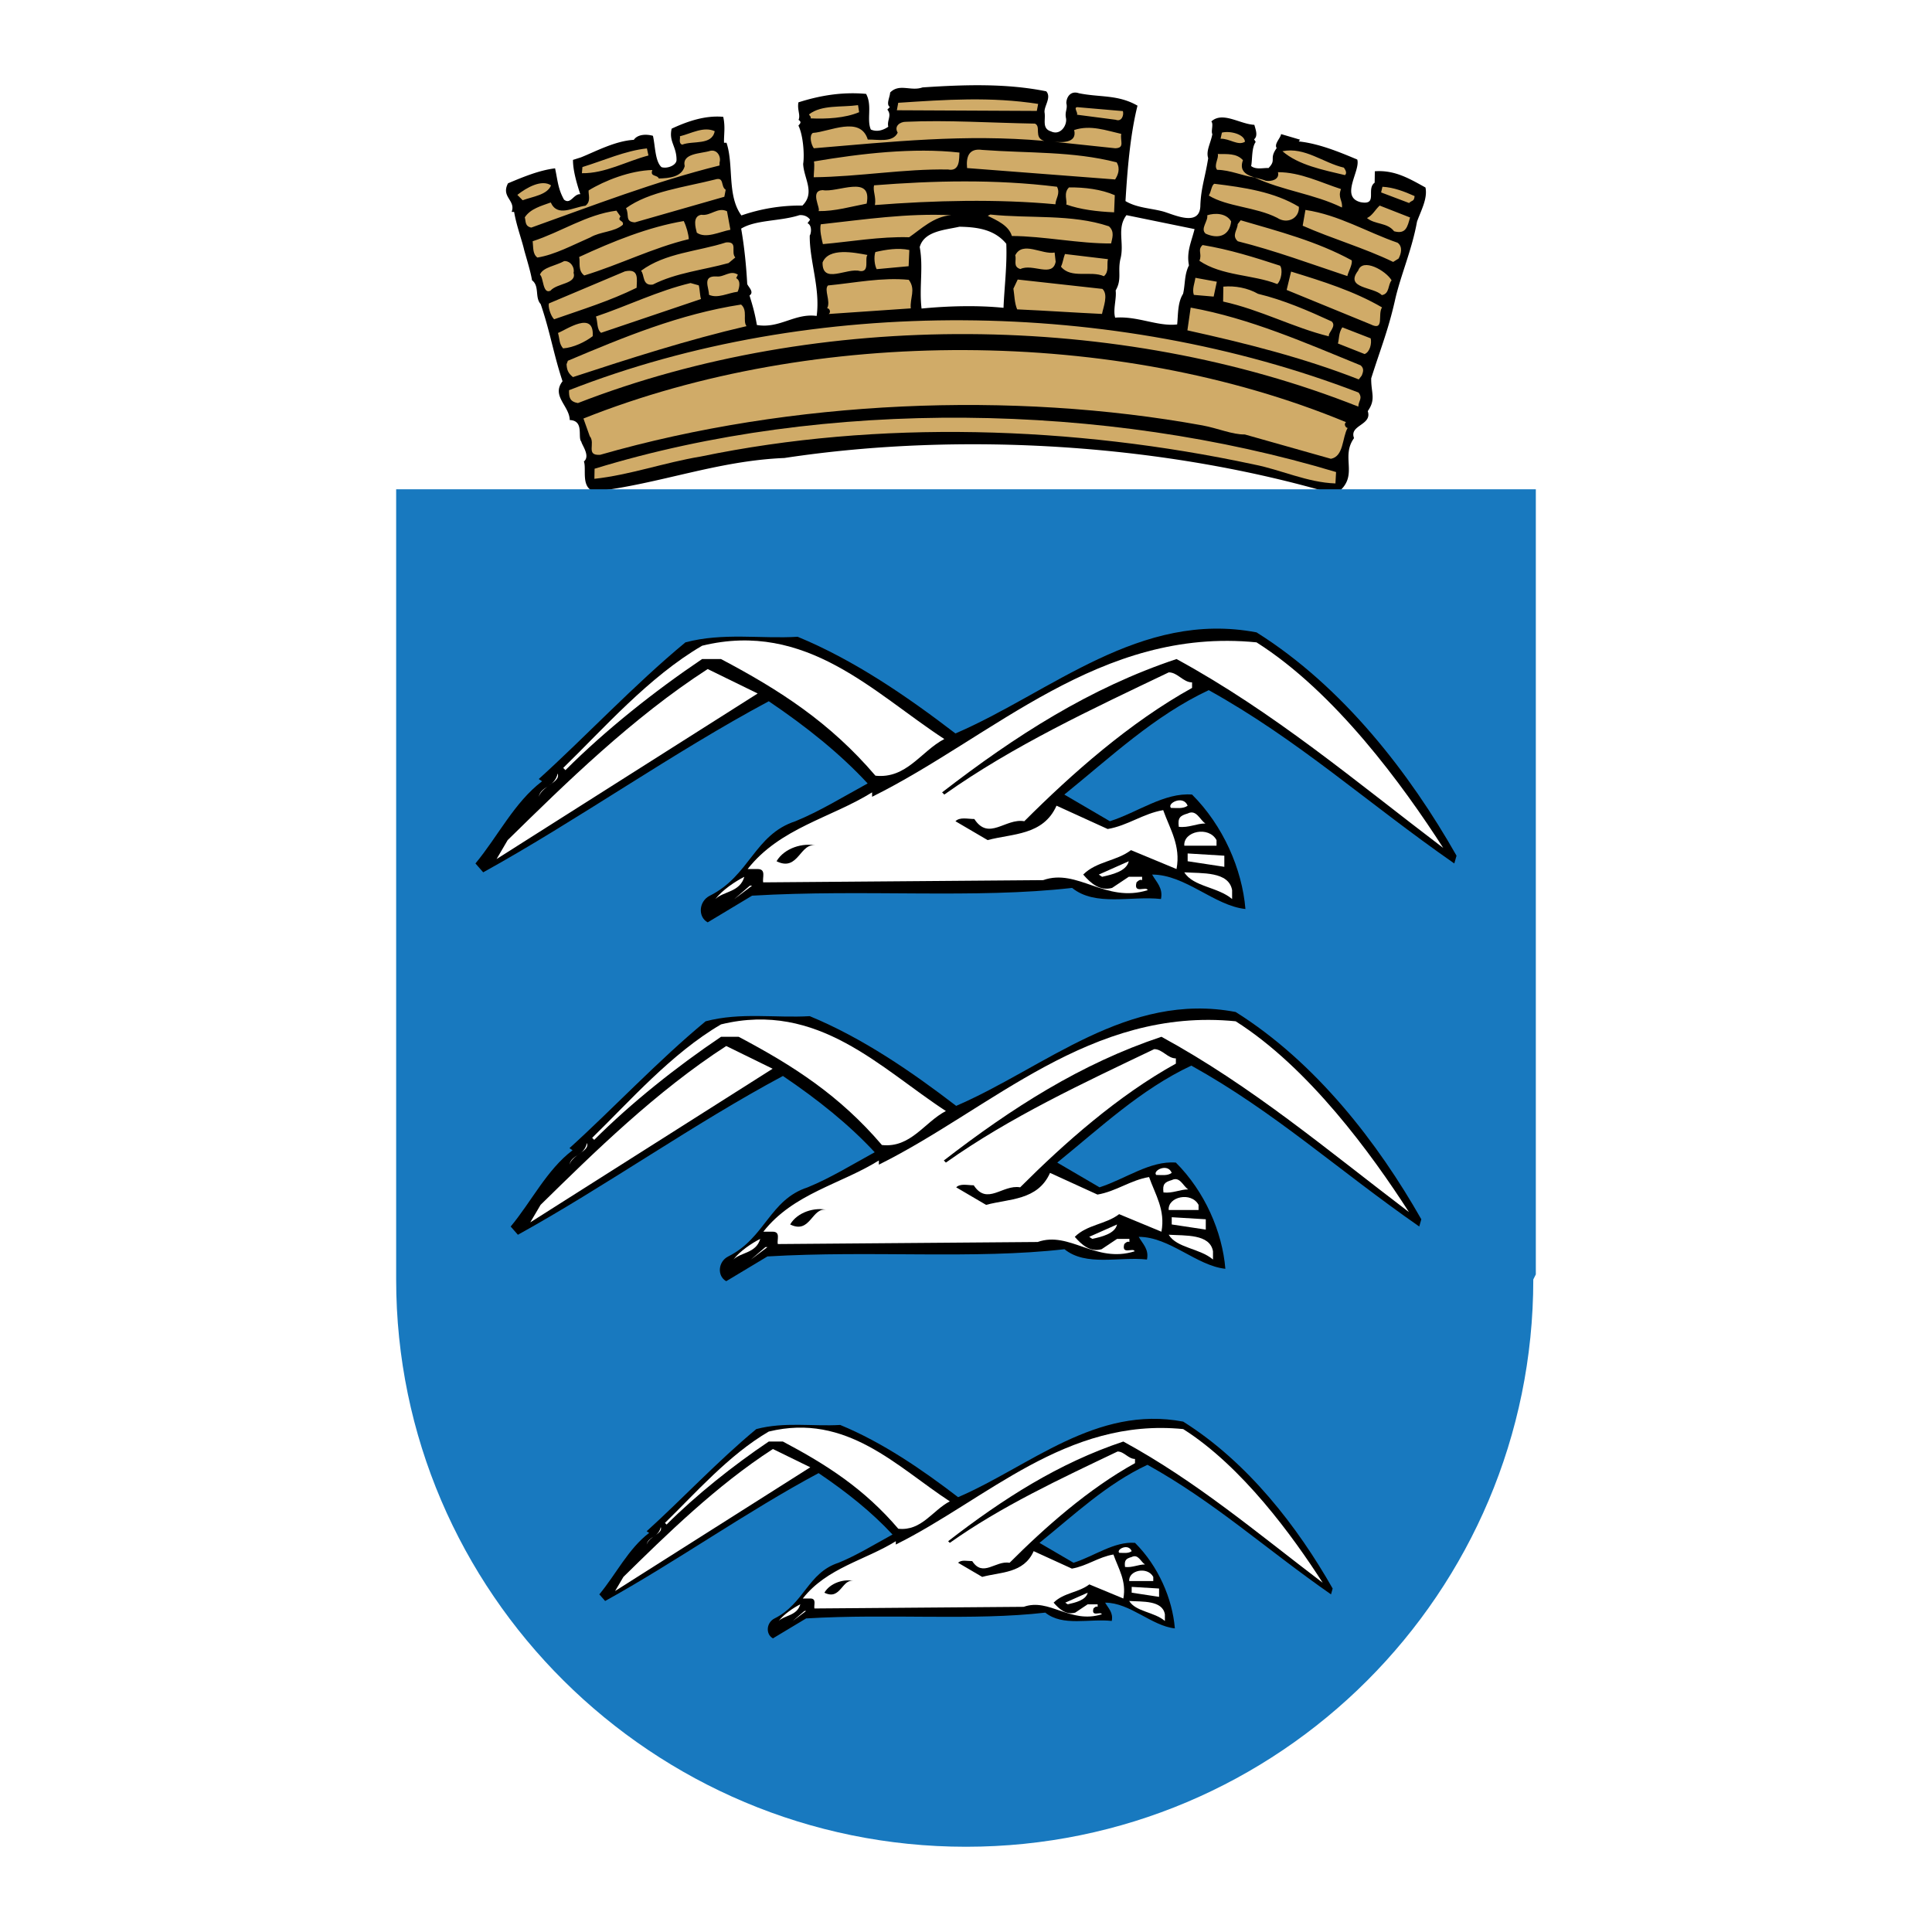
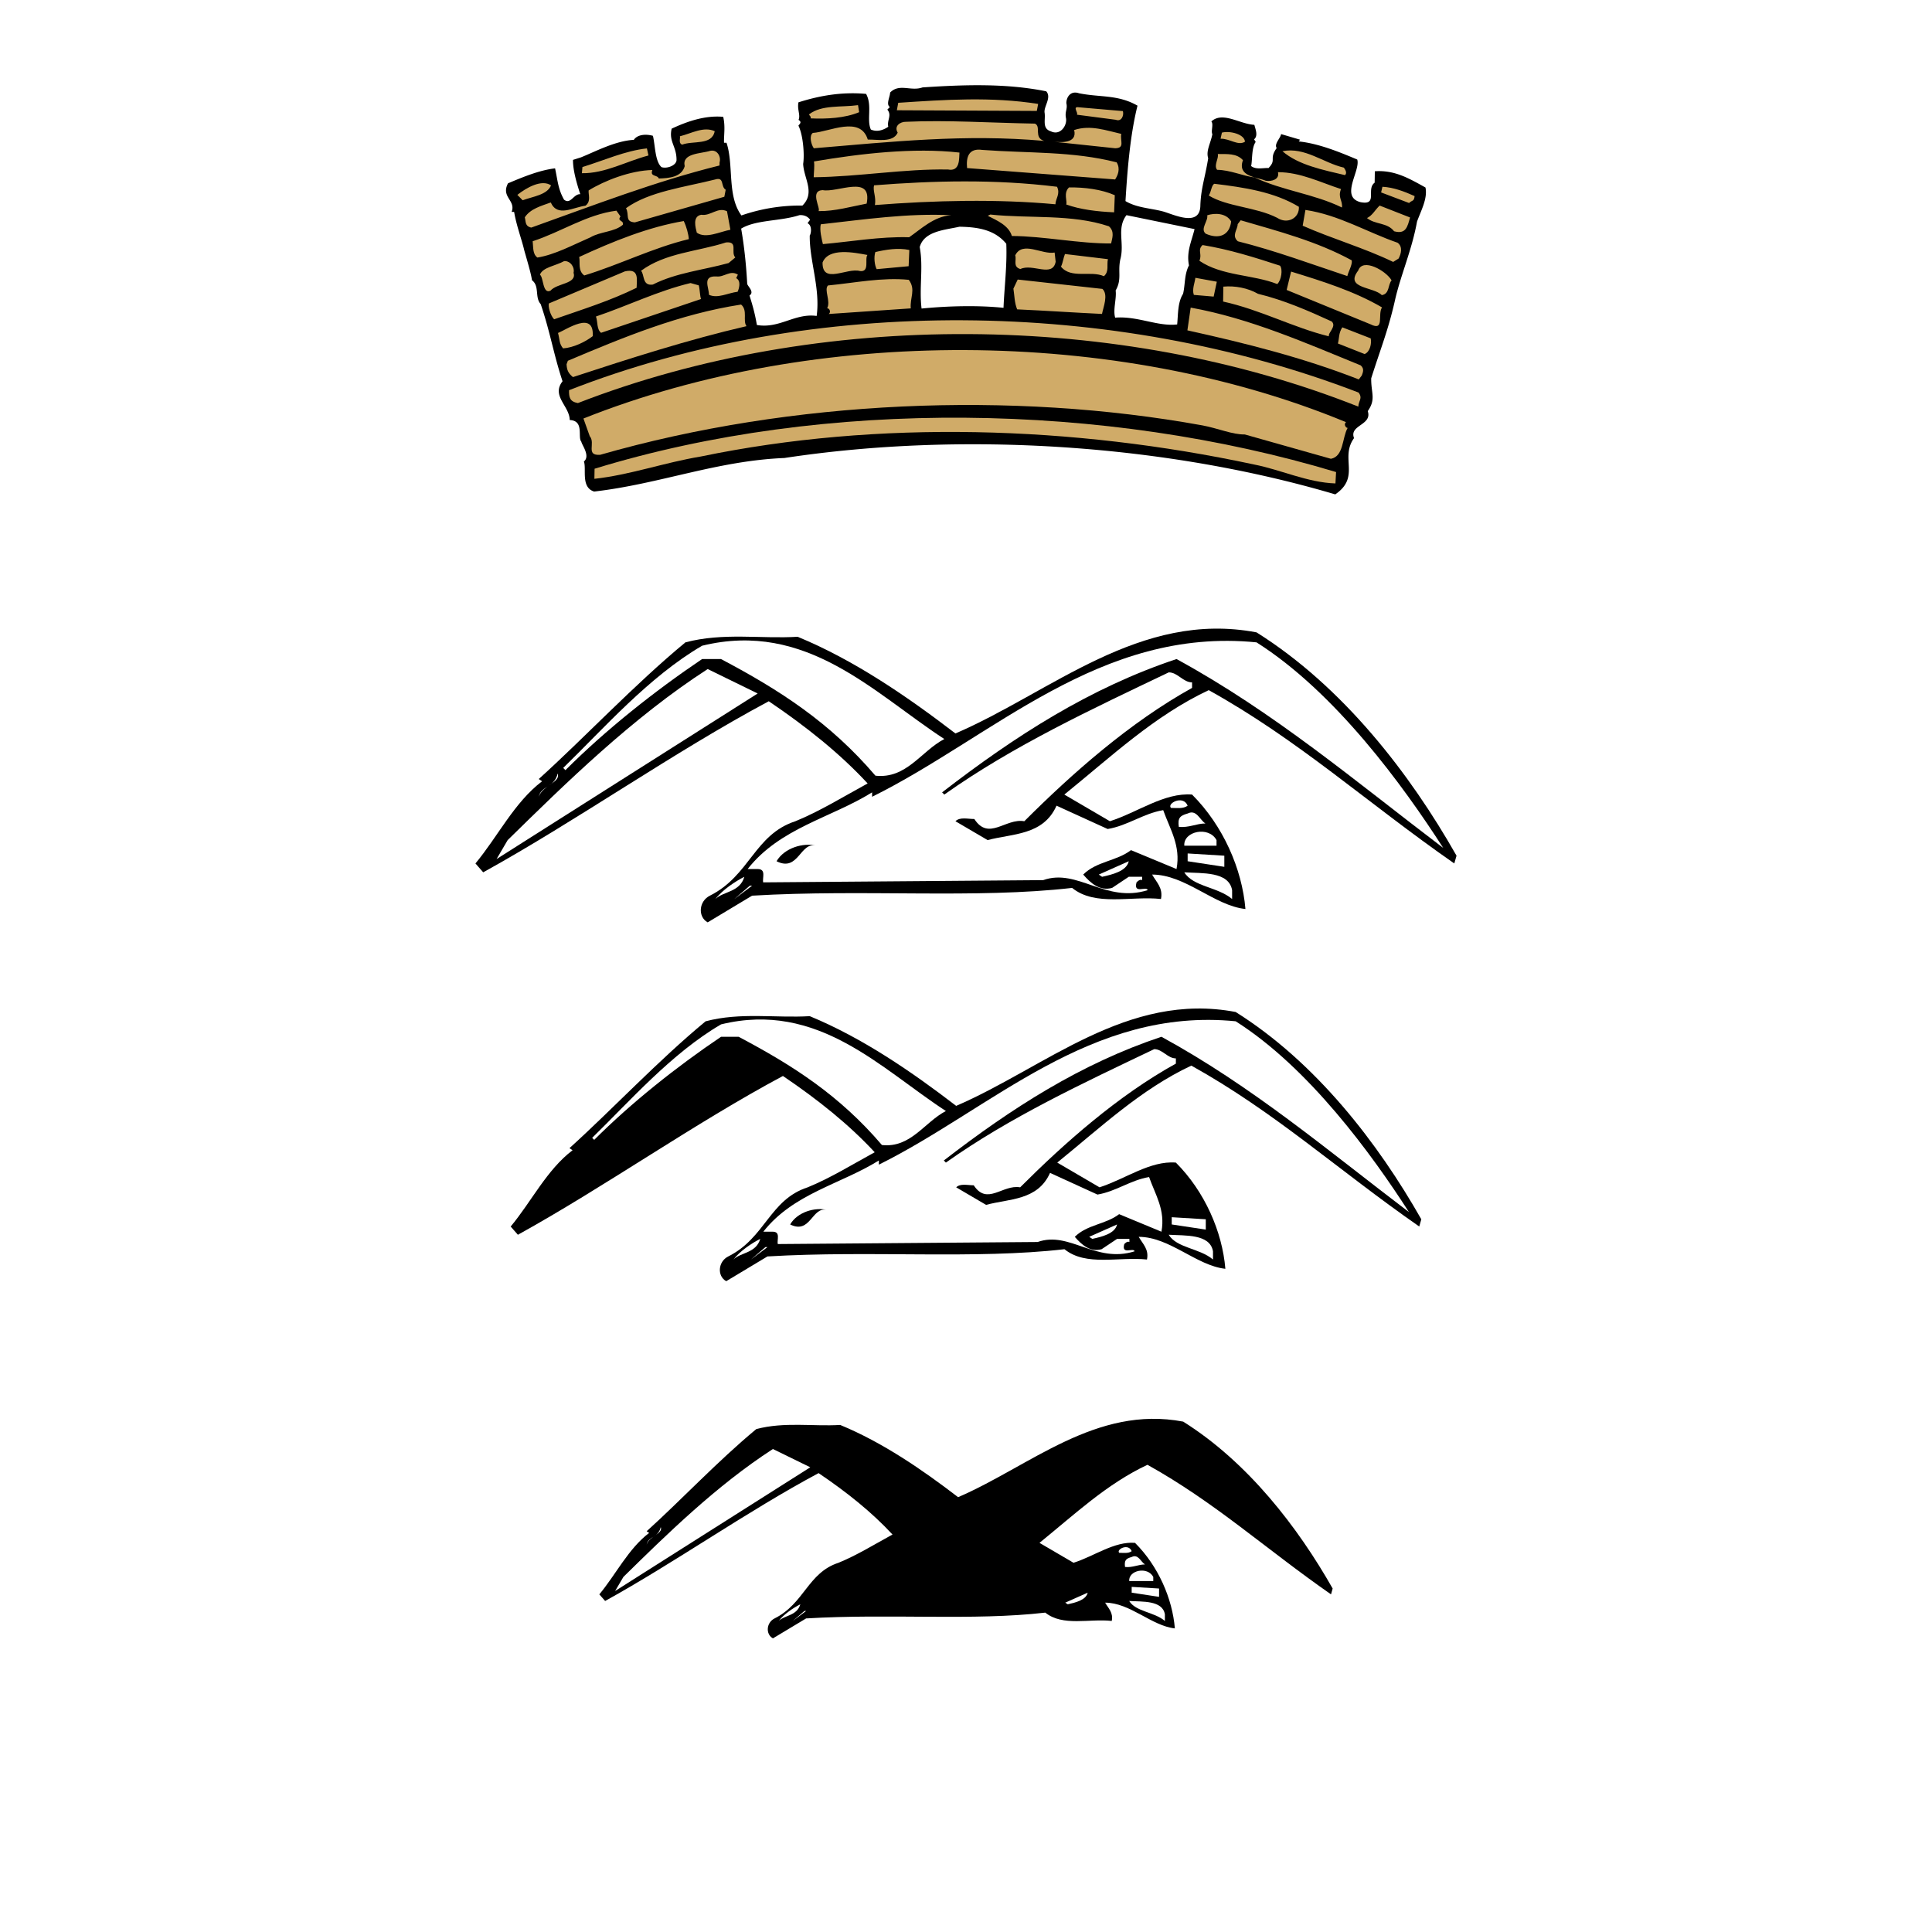
<svg xmlns="http://www.w3.org/2000/svg" width="2500" height="2500" viewBox="0 0 192.756 192.756">
  <g fill-rule="evenodd" clip-rule="evenodd">
    <path fill="#fff" d="M0 0h192.756v192.756H0V0z" />
    <path d="M138.314 33.158c-.439 1.41-.92 2.731-1.508 4.585-.023 1.488.502 2.067-.344 3.275.471 1.413-1.883 1.373-1.369 2.693-1.439 1.99.678 3.864-1.875 5.614-16.807-4.977-37.067-6.341-54.961-3.63-6.737.277-12.398 2.583-18.979 3.348-1.355-.421-.744-2.249-1.022-2.999.67-.553-.218-1.664-.254-1.972-.404-.444.324-2.096-1.161-2.166-.017-1.401-1.857-2.396-.717-3.867-.58-1.75-.922-3.28-1.343-4.882-.237-.9-.496-1.82-.836-2.814-.609-.669-.091-1.799-.868-2.382-.11-.747-.502-2.021-.773-2.99-.23-1.012-.783-2.465-1.008-3.826l-.248-.003c.434-1.177-1.09-1.465-.364-2.852 1.498-.631 3.122-1.306 4.696-1.494.265 1.229.294 2.059.894 3.123.653.534.96-.597 1.621-.542-.392-1.188-.741-2.462-.727-3.425l.792-.251c1.373-.545 3.416-1.649 5.276-1.748.38-.562 1.25-.588 1.907-.403.231.966.205 2.543.854 3.125.535.182 1.45-.153 1.499-.678.025-1.398-.793-1.851-.483-3.161 1.626-.758 3.371-1.34 5.143-1.179.23 1.012.05 1.839.081 2.586l.248.003c.744 2.246.032 5.256 1.485 7.249a17.925 17.925 0 0 1 6.089-.986c1.305-1.292.129-2.713.073-4.158.139-.874.009-2.846-.473-3.818.127-.173.377-.343.011-.571.216-.479-.147-1.009-.011-1.75 2.079-.664 4.313-1.064 6.75-.845.64 1.151.035 2.584.476 3.556.614.271 1.237.066 1.739-.277-.154-.657.389-1.13-.095-1.71l.251-.257c-.407-.271.019-1.006.027-1.444.924-.946 2.066-.098 3.229-.513 4.138-.277 8.354-.421 12.347.389.564.623-.275 1.531-.162 2.145.109.701-.277 1.569.629 1.849.939.453 1.619-.585 1.51-1.286-.152-.706.18-.917.029-1.531.006-.614.434-1.266 1.252-.986 2.1.43 3.883.113 5.848 1.24-.756 3.008-1.023 6.638-1.199 9.521 1.141.681 2.508.704 3.742 1.032 1.027.28 3.729 1.641 3.729-.637.072-1.75.459-2.662.781-4.671-.236-.75.23-1.439.416-2.399-.162-.311.141-1.003-.102-1.271 1.131-1.032 2.844.269 4.291.337.115.441.393 1.102-.025 1.445l.16.263c-.426.565-.322 1.833-.457 2.402.49.403 1.32.156 1.732.205.842-.862.018-.877.818-1.998-.283-.398.391-1.001.439-1.393l1.891.557-.127.176c1.979.207 3.988 1.029 5.834 1.805.352 1.102-1.76 3.737.34 4.256 1.768.337.516-1.306 1.398-1.946l.018-1.139c1.984-.139 3.42.718 5.051 1.62.232 1.099-.451 2.313-.842 3.403-.506 2.792-1.58 5.222-2.158 7.665a40.229 40.229 0 0 1-.905 3.383zm-37.916-8.836c.088 2.192-.195 4.331-.277 6.39-2.555-.265-5.528-.188-8.176.072-.254-2.059.194-4.109-.184-6.133.44-1.612 2.551-1.705 3.959-2.03 1.819.032 3.509.28 4.678 1.701zm-19.577-2.399l-.254.346c.49.228.352 1.058.223 1.228-.04 2.495 1.067 5.274.689 8.025-2.186-.3-3.7 1.292-5.965.903-.188-1.096-.38-1.802-.735-2.944.501-.343-.109-.836-.228-1.145-.094-1.707-.268-3.596-.605-5.525 1.462-.897 3.896-.721 5.809-1.344.413-.037.824.102 1.066.456zm38.361.934c-.311 1.263-.824 2.261-.559 3.622-.471.914-.363 1.88-.586 2.834-.551.868-.49 2.05-.59 3.056-1.945.228-3.951-.859-6.186-.677-.234-.793.154-1.88.049-2.713.641-1.127.195-1.834.465-3.103.443-1.612-.398-3.071.613-4.409l6.794 1.39z" />
-     <path d="M152.977 127.654c0 31.257-25.34 56.598-56.6 56.598-31.258 0-56.852-25.341-56.852-56.598V48.815H153.23v78.334l-.253.505z" fill="#1879bf" />
    <path d="M125.365 63.092c8.646 5.433 15.297 14.077 19.953 22.281l-.223.775c-8.756-6.096-15.518-12.304-24.498-17.292-5.43 2.549-9.754 6.652-14.408 10.418l4.545 2.661c2.77-.885 5.432-2.88 8.199-2.661 3.104 3.105 4.992 7.431 5.324 11.418-3.104-.329-5.986-3.437-9.311-3.437.439.778 1.105 1.332.885 2.439-2.994-.332-6.541.776-8.867-1.107-9.646 1.107-20.731.109-31.928.775l-4.432 2.662c-.998-.553-.89-2.108.22-2.662 3.99-1.995 4.437-6.096 8.537-7.428 2.44-.998 4.767-2.439 7.205-3.769-2.773-2.993-6.098-5.654-9.865-8.201-9.535 5.099-19.069 11.86-28.491 17.068l-.774-.885c2.215-2.659 3.877-6.096 6.649-8.201l-.333-.222c4.547-4.101 9.534-9.423 14.634-13.636 3.768-.998 7.539-.334 11.197-.557 5.652 2.33 10.972 5.989 15.742 9.646 9.532-4.099 18.402-12.303 30.04-10.085z" />
    <path d="M125.365 64.089c7.871 4.989 14.631 14.299 18.625 20.508-8.758-6.649-16.852-13.524-26.607-18.844-8.645 2.881-16.072 7.65-23.39 13.302l.222.219c6.873-4.876 14.742-8.533 22.394-12.192.883 0 1.439 1 2.324 1v.551c-6.205 3.438-11.969 8.535-16.738 13.302-1.883-.332-3.543 1.995-4.986-.222-.664 0-1.441-.222-1.883.222l3.211 1.883c2.438-.663 5.541-.441 6.873-3.434l5.102 2.327c1.996-.332 3.543-1.548 5.541-1.883.666 1.883 1.773 3.547 1.33 5.877l-4.545-1.886c-1.441 1.107-3.438 1.107-4.766 2.437.775.891 1.664 1.664 2.881 1.332l1.664-1.11v.334-.334h1.332v.334c-.223-.113-.445.112-.557.222-.334 1.22.998.332 1.113.776-4.217 1.33-6.99-2.217-10.428-.998l-27.931.222c-.112-.444.33-1.329-.555-1.329h-.998c3.215-4.101 8.314-5.101 12.417-7.65v.441c12.082-5.983 22.726-16.961 38.355-15.407z" fill="#fff" />
    <path d="M94.215 73.732c-2.327 1.22-3.768 3.994-6.872 3.659-4.547-5.32-9.535-8.535-15.411-11.638H70.05c-4.767 3.215-9.644 7.094-13.636 11.084l-.221-.222c3.992-3.881 8.537-9.089 13.857-12.191 10.419-2.552 17.181 4.766 24.165 9.308z" fill="#fff" />
    <path d="M49.543 85.707l1.107-1.889c5.763-5.651 12.416-12.191 19.955-17.067l4.987 2.439-26.049 16.517zM53.753 79.496c.222-1.107 1.553-.885 1.887-2.327.331.888-1.554 1.22-1.887 2.327zM118.492 80.384c-.443.332-1.109.222-1.662.222-.445-.441 1.219-1.332 1.662-.222zM120.266 82.158c-.887 0-1.66.447-2.658.334-.115-.888.109-1.107.885-1.329.886-.447 1.22.663 1.773.995zM121.373 83.818v.557h-3.215c-.109-1.442 2.44-1.996 3.215-.557z" fill="#fff" />
    <path d="M81.468 84.375c-1.664-.444-1.774 2.659-3.992 1.551.776-1.329 2.66-1.883 3.992-1.551z" />
    <path fill="#fff" d="M122.152 86.483l-3.66-.557v-.776l3.66.223v1.11zM109.955 87.478l-.328-.222 2.99-1.33c-.222 1.001-1.664 1.33-2.662 1.552zM122.928 88.81v.885c-1.441-1.22-3.881-1.22-4.77-2.662 1.774.113 4.436-.106 4.77 1.777zM74.263 87.478c-.443 1.554-2.108 1.442-2.88 2.217.662-.885 1.992-1.77 2.88-2.217zM73.265 89.695l1.55-1.329h.222l-1.772 1.329z" />
    <path d="M123.283 100.967c8.027 5.044 14.197 13.068 18.521 20.681l-.205.721c-8.133-5.657-14.406-11.422-22.74-16.053-5.041 2.367-9.055 6.174-13.377 9.675l4.219 2.468c2.572-.824 5.041-2.676 7.615-2.468 2.881 2.881 4.631 6.895 4.939 10.597-2.883-.309-5.559-3.189-8.645-3.189.41.722 1.033 1.234.824 2.264-2.779-.309-6.072.719-8.232-1.029-8.953 1.029-19.24.104-29.634.721l-4.113 2.469c-.927-.514-.824-1.955.203-2.469 3.707-1.851 4.116-5.66 7.923-6.895 2.265-.925 4.426-2.26 6.688-3.5-2.572-2.774-5.657-5.245-9.156-7.61-8.85 4.732-17.696 11.007-26.442 15.843l-.72-.822c2.058-2.468 3.599-5.657 6.174-7.612l-.31-.208c4.218-3.806 8.849-8.745 13.583-12.655 3.495-.926 6.994-.309 10.389-.514 5.248 2.163 10.188 5.554 14.611 8.951 8.85-3.81 17.082-11.425 27.885-9.366z" />
    <path d="M123.283 101.893c7.307 4.631 13.58 13.272 17.287 19.034-8.129-6.171-15.641-12.552-24.693-17.488-8.027 2.676-14.922 7.099-21.712 12.344l.207.208c6.379-4.527 13.684-7.924 20.785-11.318.82 0 1.338.923 2.16.923v.52c-5.764 3.186-11.113 7.921-15.537 12.344-1.75-.309-3.293 1.852-4.631-.204-.617 0-1.335-.205-1.75.204l2.984 1.751c2.264-.62 5.145-.413 6.379-3.192l4.732 2.163c1.852-.309 3.293-1.442 5.15-1.748.615 1.748 1.643 3.29 1.232 5.453l-4.221-1.75c-1.338 1.029-3.189 1.029-4.424 2.263.721.825 1.543 1.543 2.676 1.234l1.541-1.029v.309-.309h1.232v.309c-.201-.104-.408.104-.512.208-.307 1.13.928.306 1.031.721-3.91 1.234-6.484-2.059-9.674-.929l-25.925.205c-.104-.413.307-1.234-.515-1.234h-.927c2.986-3.81 7.719-4.735 11.525-7.103v.416c11.217-5.559 21.092-15.745 35.6-14.305z" fill="#fff" />
    <path d="M94.371 110.846c-2.161 1.131-3.5 3.702-6.38 3.394-4.217-4.939-8.847-7.924-14.301-10.801h-1.75c-4.424 2.981-8.951 6.582-12.656 10.285l-.204-.202c3.703-3.604 7.921-8.44 12.859-11.32 9.674-2.365 15.948 4.425 22.432 8.644z" fill="#fff" />
-     <path d="M52.906 121.956l1.028-1.747c5.351-5.251 11.524-11.321 18.522-15.849l4.629 2.267-24.179 15.329zM56.816 116.198c.206-1.033 1.44-.825 1.747-2.163.31.824-1.438 1.13-1.747 2.163zM116.904 117.017c-.41.312-1.027.208-1.545.208-.41-.411 1.135-1.235 1.545-.208zM118.551 118.666c-.822 0-1.543.409-2.471.306-.104-.822.104-1.026.824-1.234.825-.41 1.131.616 1.647.928zM119.58 120.209v.513h-2.98c-.106-1.335 2.259-1.851 2.98-.513z" fill="#fff" />
    <path d="M82.537 120.722c-1.542-.412-1.646 2.469-3.703 1.442.72-1.237 2.469-1.751 3.703-1.442z" />
    <path fill="#fff" d="M120.301 122.677l-3.397-.513v-.722l3.397.205v1.03zM108.98 123.603l-.309-.205 2.777-1.233c-.202.924-1.54 1.232-2.468 1.438zM121.02 124.84v.821c-1.336-1.133-3.602-1.133-4.42-2.471 1.642.104 4.111-.101 4.42 1.65zM75.849 123.603c-.41 1.439-1.955 1.338-2.671 2.059.616-.822 1.85-1.647 2.671-2.059zM74.924 125.661l1.442-1.236h.203l-1.645 1.236z" />
    <path d="M118.047 141.835c6.465 4.061 11.432 10.522 14.912 16.652l-.164.583c-6.545-4.559-11.6-9.198-18.312-12.927-4.061 1.902-7.293 4.971-10.773 7.788l3.396 1.987c2.074-.66 4.062-2.151 6.135-1.987 2.32 2.318 3.727 5.551 3.975 8.535-2.318-.248-4.471-2.569-6.957-2.569.332.58.828.995.66 1.825-2.234-.251-4.885.577-6.629-.83-7.207.83-15.492.081-23.863.579l-3.313 1.99c-.747-.415-.665-1.574.166-1.99 2.981-1.493 3.314-4.559 6.38-5.553 1.822-.744 3.561-1.82 5.386-2.818-2.073-2.236-4.559-4.224-7.376-6.127-7.125 3.81-14.253 8.864-21.295 12.757l-.58-.66c1.656-1.99 2.899-4.559 4.973-6.134l-.251-.164c3.398-3.064 7.128-7.041 10.94-10.193 2.817-.744 5.633-.248 8.368-.412 4.224 1.738 8.202 4.473 11.766 7.206 7.126-3.065 13.753-9.198 22.456-7.538z" />
-     <path d="M118.047 142.579c5.881 3.729 10.938 10.689 13.918 15.332-6.545-4.975-12.592-10.113-19.889-14.089-6.461 2.156-12.012 5.718-17.48 9.945l.166.164c5.135-3.645 11.018-6.382 16.738-9.114.66 0 1.078.743 1.74.743v.418c-4.641 2.566-8.951 6.379-12.512 9.94-1.408-.248-2.65 1.493-3.729-.165-.5 0-1.079-.164-1.409.165l2.404 1.41c1.822-.496 4.145-.332 5.135-2.569l3.812 1.741c1.49-.251 2.65-1.159 4.145-1.407.496 1.407 1.322 2.649.99 4.389l-3.393-1.407c-1.078.828-2.57.828-3.564 1.822.58.664 1.242 1.243 2.154.995l1.246-.83v.251-.251h.992v.251c-.168-.087-.332.083-.416.164-.248.911.744.248.83.579-3.148.995-5.219-1.654-7.787-.743l-20.883.164c-.083-.332.248-.995-.414-.995h-.747c2.403-3.065 6.215-3.812 9.281-5.715v.331c9.033-4.477 16.986-12.678 28.672-11.519z" fill="#fff" />
-     <path d="M94.762 149.791c-1.74.908-2.817 2.981-5.138 2.733-3.396-3.979-7.126-6.381-11.516-8.702h-1.409c-3.564 2.405-7.21 5.303-10.193 8.284l-.165-.164c2.981-2.901 6.38-6.794 10.358-9.115 7.787-1.906 12.842 3.565 18.063 6.964z" fill="#fff" />
    <path d="M61.369 158.735l.829-1.406c4.308-4.229 9.281-9.115 14.915-12.76l3.729 1.822-19.473 12.344zM64.516 154.099c.166-.83 1.161-.666 1.409-1.741.251.663-1.158.911-1.409 1.741zM112.908 154.76c-.33.251-.832.164-1.244.164-.33-.329.914-.992 1.244-.164zM114.234 156.086c-.664 0-1.242.331-1.99.251-.084-.666.08-.831.664-.995.662-.331.91.496 1.326.744zM115.062 157.329v.414h-2.402c-.082-1.078 1.822-1.493 2.402-.414z" fill="#fff" />
    <path d="M85.233 157.743c-1.244-.331-1.326 1.987-2.983 1.16.58-.992 1.988-1.41 2.983-1.16z" />
    <path fill="#fff" d="M115.641 159.318l-2.733-.415v-.58l2.733.164v.831zM106.529 160.062l-.248-.165 2.238-.994c-.169.746-1.246.994-1.99 1.159zM116.221 161.057v.666c-1.076-.913-2.898-.913-3.561-1.992 1.326.083 3.313-.082 3.561 1.326zM79.847 160.062c-.331 1.159-1.573 1.078-2.156 1.66.499-.665 1.491-1.326 2.156-1.66zM79.1 161.723l1.16-.997h.166l-1.326.997z" />
    <path d="M103.443 11.067L89.479 11l.138-.744c4.671-.312 9.305-.625 13.959.113l-.133.698zM112.033 11.084c.115.441-.143 1.093-.717.865l-3.873-.505c.168-.173-.482-.842.176-.741l4.414.381zM85.717 11.193c-1.414.592-3.233.689-4.846.617.085-.173-.118-.265-.157-.395 1.256-.986 3.234-.689 4.891-.925l.112.703zM103.254 12.333c.654.277-.15 1.399.922 1.725-7.878-.707-15.204.083-22.982.735-.284-.397-.476-1.277-.097-1.531 1.653-.104 4.738-1.756 5.483.663.91-.029 2.513.349 2.984-.692-.401-.664.267-1.09.803-1.081 4.175-.191 8.428.106 12.887.181zM111.869 13.359c-.135.698.391 1.407-.602 1.433l-6.393-.677c.863.101 2.641.262 2.295-1.142 1.618-.542 3.222.054 4.7.386zM124.209 14.144c-.713.427-1.523-.334-2.432-.303l.133-.611c.83-.205 2.27.169 2.299.914zM71.307 13.088c-.271 1.438-2.165.925-3.244 1.343-.411-.138-.154-.7-.233-.833 1.16-.287 2.37-1.012 3.477-.51zM134.078 16.725c.121.176.363.53.109.747-2.18-.519-4.648-1-6.238-2.385 2.242-.445 4.071 1.164 6.129 1.638zM111.408 16.197c.404.663.102 1.315-.152 1.707l-14.77-1.136c-.107-1.096.156-2.01 1.516-1.811 4.664.346 9.006.115 13.406 1.24zM124.01 15.98c-.605 1.652 1.418 1.689 2.277 2.053.537.095 1.406-.107 1.215-.854 2.23-.005 4.275 1.035 6.291 1.684-.344.868.188 1.145.092 1.84-2.785-1.361-5.92-1.678-8.707-2.996-1.191-.153-2.426-.744-3.746-.764-.363-.447.188-1.136.068-1.577.912.018 1.863-.098 2.51.614zM95.726 15.222c-.051.568.092 1.926-1.145 1.69-4.376-.078-8.853.718-13.397.773.009-.481.101-1.136.026-1.577 4.685-.794 9.94-1.402 14.516-.886zM64.697 15.513c-2.201.574-4.326 1.805-6.641 1.768l.053-.614c2.158-.664 4.282-1.632 6.433-1.86l.155.706zM71.792 16.205l-.006.306c-6.43 1.594-12.587 3.985-18.782 6.196-.659-.144-.526-.623-.645-1.021.553-.865 1.676-1.151 2.59-1.485.678 1.502 2.22.476 3.464.323.583-.43.268-1.133.316-1.525 1.586-.98 4.167-1.987 6.356-2.036-.262.698.487.447.645.845 1.032-.026 2.277-.136 2.584-1.226-.307-1.32 1.632-1.24 2.548-1.534.701-.16 1.104.593.93 1.157zM129.59 20.632c.066 1.139-1.146 1.773-2.166 1.099-2.131-1.087-4.98-1.093-6.82-2.221.254-.433.266-1.047.557-1.174 2.97.361 5.978.808 8.429 2.296zM141.135 19.562c-.049.571-.256.39-.551.692l-2.791-1.056.133-.565c1.119.061 2.185.473 3.209.929zM105.459 18.633c.355.707-.146 1.179-.158 1.748-5.773-.539-12.137-.387-18.01.078.139-.828-.225-1.404-.088-1.97 5.914-.464 12.07-.623 18.256.144zM72.403 18.93l-.136.701-8.926 2.555c-1.031-.061-.523-.752-.884-1.416 2.301-1.667 5.82-2.088 8.892-2.863.953-.292.523.706 1.054 1.023zM111.223 19.475l-.068 1.708c-1.689-.072-3.379-.277-4.777-.782.129-.306-.309-1.145.279-1.704 1.568-.015 3.218.19 4.566.778zM86.467 20.314c-1.491.283-3.195.778-4.804.747.251-.256-.916-2.027.407-2.093 1.483.291 4.984-1.621 4.397 1.346zM54.979 18.495c-.39.954-1.795 1.104-2.834 1.485l-.529-.537c.921-.729 2.425-1.58 3.363-.948zM140.682 21.698c-.262.917-.4 1.701-1.592 1.376-.686-.891-1.889-.649-2.705-1.318.543-.253.803-.819 1.264-1.246l3.033 1.188zM139.441 24.219c.531.401.354 1.099.096 1.577l-.539.337c-2.91-1.404-6.033-2.292-9.029-3.613l.275-1.575c3.338.499 6.119 2.21 9.197 3.274zM122.83 22.091c-.146 1.396-1.229 1.813-2.541 1.222-.57-.49.271-1.266.156-1.834.75-.25 1.903-.23 2.385.612zM72.873 22.921c-1.078.202-2.454.923-3.352.294-.117-.484-.468-1.626.443-1.788.948.15 1.625-.802 2.569-.352l.34 1.846zM94.915 21.471c-1.736.098-3.083 1.433-4.21 2.2-2.851-.092-6.038.464-8.604.684-.115-.484-.349-1.408-.213-1.976 4.428-.49 8.609-1.119 13.027-.908zM110.635 22.578c.611.533.312 1.231.221 1.71-3.145.031-6.723-.729-9.902-.744-.312-1.056-1.502-1.557-2.404-2.013l.252-.127c3.915.421 8.096-.078 11.833 1.174zM134.865 25.975c.078.441-.348 1.133-.441 1.569-3.611-1.2-7.182-2.532-10.928-3.472-.648-.583-.02-1.139-.012-1.71l.301-.386c3.82 1.115 7.6 2.101 11.08 3.999zM61.907 21.595c-.382.516.366.352.232.833-.837.729-2.244.664-3.244 1.257-1.749.758-3.541 1.733-5.28 2.01-.49-.361-.396-1.013-.47-1.627 2.826-.917 5.376-2.667 8.356-3.05l.406.577zM68.723 23.858c-3.567.856-6.903 2.549-10.431 3.625-.654-.49-.391-1.275-.505-1.846 3.371-1.56 6.909-2.99 10.431-3.584.279.574.474 1.321.505 1.805zM127.711 26.508c.283.355.139 1.448-.281 1.832-2.422-.958-5.52-.793-7.766-2.321.303-.695-.229-1.055.316-1.572 2.68.441 5.182 1.228 7.731 2.061zM73.36 25.689l-.67.557c-2.534.701-5.224.96-7.557 2.145-1.079.156-.809-.978-1.175-1.375 2.426-1.799 5.654-1.917 8.478-2.829 1.243-.112.437.969.924 1.502zM105.324 26.116c-.314 1.615-2.312.133-3.521.727-.781-.234-.357-.882-.514-1.367.73-1.477 2.688-.041 3.932-.28l.103.92zM90.654 26.56l-3.186.294c-.201-.352-.31-1.186-.135-1.707 1.077-.248 2.279-.444 3.392-.205l-.071 1.618zM110.537 25.856c-.135.568.143 1.229-.4 1.701-1.312-.594-3.27.294-4.281-.951.215-.479.221-.825.395-1.263l4.286.513zM86.543 25.438c-.298.389.257 1.713-.732 1.606-1.313-.372-3.782 1.378-3.744-.854.605-1.519 3.158-.994 4.476-.752zM138.84 27.97c-.381.432-.188 1.358-.979 1.473-.812-.845-3.748-.634-2.352-2.451.438-1.303 2.768.009 3.331.978zM137.885 30.669c-.467.692.289 2.414-1.148 1.687l-8.367-3.428.443-1.832c3.166.975 6.287 1.95 9.072 3.573zM57.224 27.203c.35 1.145-1.631 1.023-2.305 1.799-.791.377-.679-1.327-1.048-1.595.263-.741 1.586-.891 2.421-1.358.662-.031 1.064.673.932 1.154zM121.088 29.591l-1.979-.17c-.197-.571.102-1.223.154-1.704l2.139.389-.314 1.485zM63.516 28.711c-2.667 1.312-5.366 2.143-8.232 3.144-.366-.357-.637-1.327-.51-1.586l7.573-3.195c1.451-.324 1.183.81 1.169 1.637zM73.448 27.751c.532.271.27 1.099.143 1.358-.955.115-1.997.706-2.856.3.011-.701-.711-1.895.732-1.829.786.104 1.375-.674 2.152-.178l-.171.349zM109.99 28.824c.611.58.092 1.799-.043 2.497-2.891-.138-5.367-.314-8.465-.456-.275-.661-.264-1.404-.375-2.065l.43-.911 8.453.935zM90.869 30.767l-8.188.56c.25-.173.092-.571-.156-.574.383-.695-.34-1.846.082-2.272 2.688-.259 5.384-.828 8.064-.562.727.977.093 1.796.198 2.848zM132.861 32.07c.527.49-.393 1.131-.277 1.485-3.494-.851-6.85-2.662-10.553-3.469l.023-1.488c1.158-.109 2.434.13 3.459.715 2.549.615 4.969 1.665 7.348 2.757zM69.715 28.469c.118.441.106 1.012.225 1.364l-9.971 3.371c-.448-.358-.313-1.056-.51-1.626 3.201-1.084 6.2-2.564 9.437-3.339l.819.23zM135.758 36.454c.408.357.195.747.105 1.012l-.297.389c-5.496-2.157-11.297-3.616-17.1-4.896l.328-2.269c5.894 1.063 11.468 3.523 16.964 5.764zM74.479 32.541c-5.805 1.344-11.622 3.212-17.316 5.081-.487-.4-.604-.712-.637-1.28l.13-.349c5.578-2.356 11.153-4.663 17.282-5.608.694.581.139 1.622.541 2.156z" fill="#d0ab68" />
    <path d="M135.543 39.164c.447.58-.014.833-.023 1.404-23.875-9.481-53.822-9.697-77.863-.354-.823-.147-.897-.585-.885-1.283 24.289-9.516 54.357-9.167 78.771.233zM136.754 33.757c.115.484-.062 1.355-.605 1.566l-2.664-1.053c.133-.479.059-1.049.439-1.612l2.83 1.099zM59.135 33.541c-.711.554-1.919 1.148-2.956 1.217-.404-.487-.316-.836-.507-1.54.789-.294 3.632-2.304 3.463.323z" fill="#d0ab68" />
    <path d="M134.295 42.12c-.252.173-.049.571.158.574-.557.995-.381 2.837-1.666 3.08l-8.594-2.428c-1.24.023-2.676-.617-4.238-.906C101.01 39 79.02 39.885 59.881 45.375c-1.492.104-.434-1.145-1.042-1.857l-.628-1.762c23.044-9.187 53.117-9.143 76.084.364z" fill="#d0ab68" />
    <path d="M133.301 47.097l-.064 1.136c-2.805-.095-5.426-1.364-8.143-1.895-18.027-3.861-37.475-4.461-55.179-.791-3.604.595-7.097 1.846-10.613 2.224l.019-1.006c23.089-7.082 50.966-6.595 73.98.332z" fill="#d0ab68" />
  </g>
</svg>